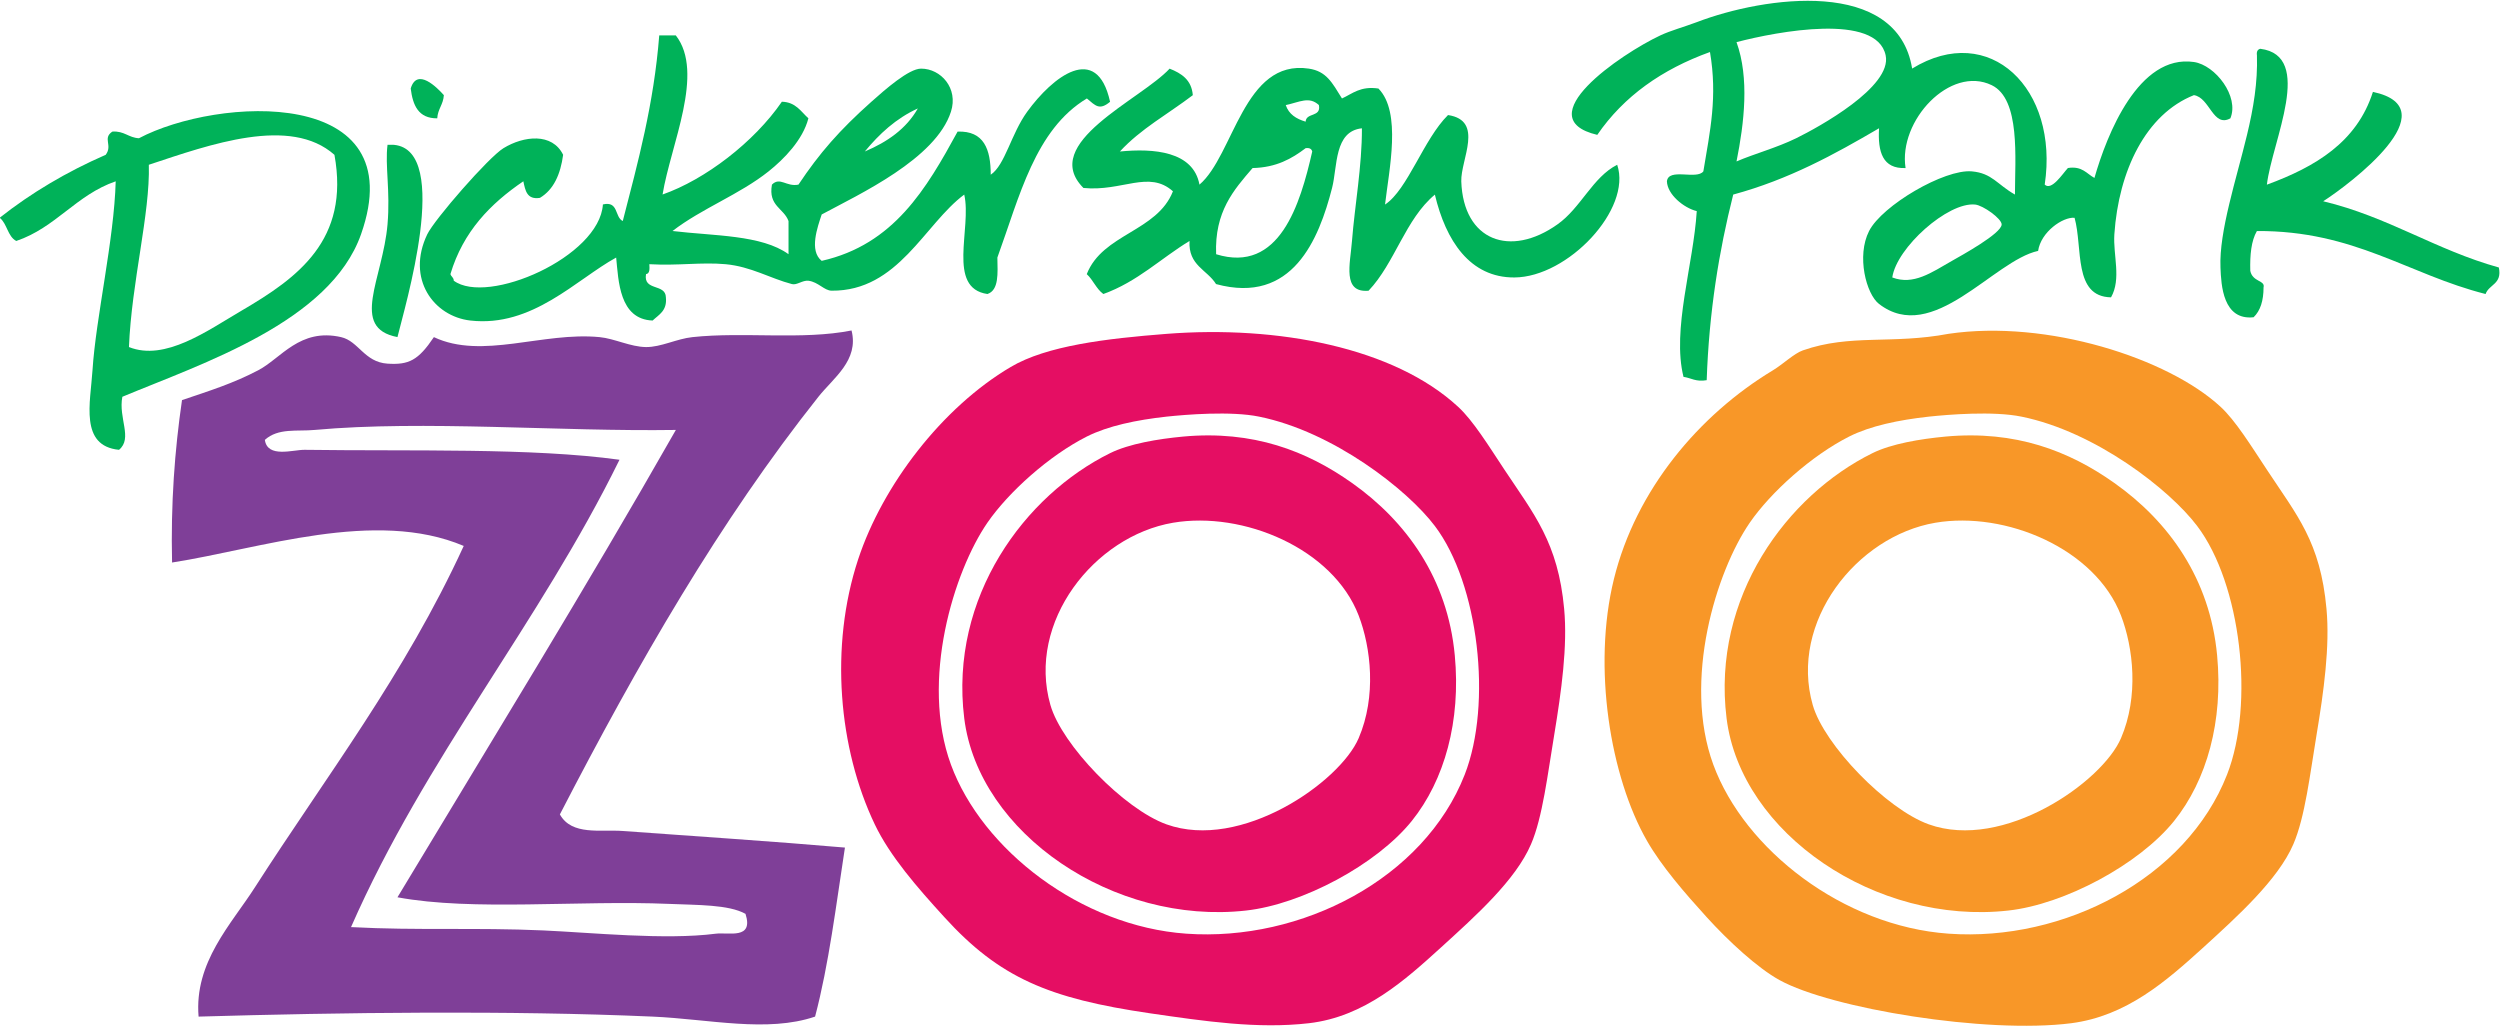
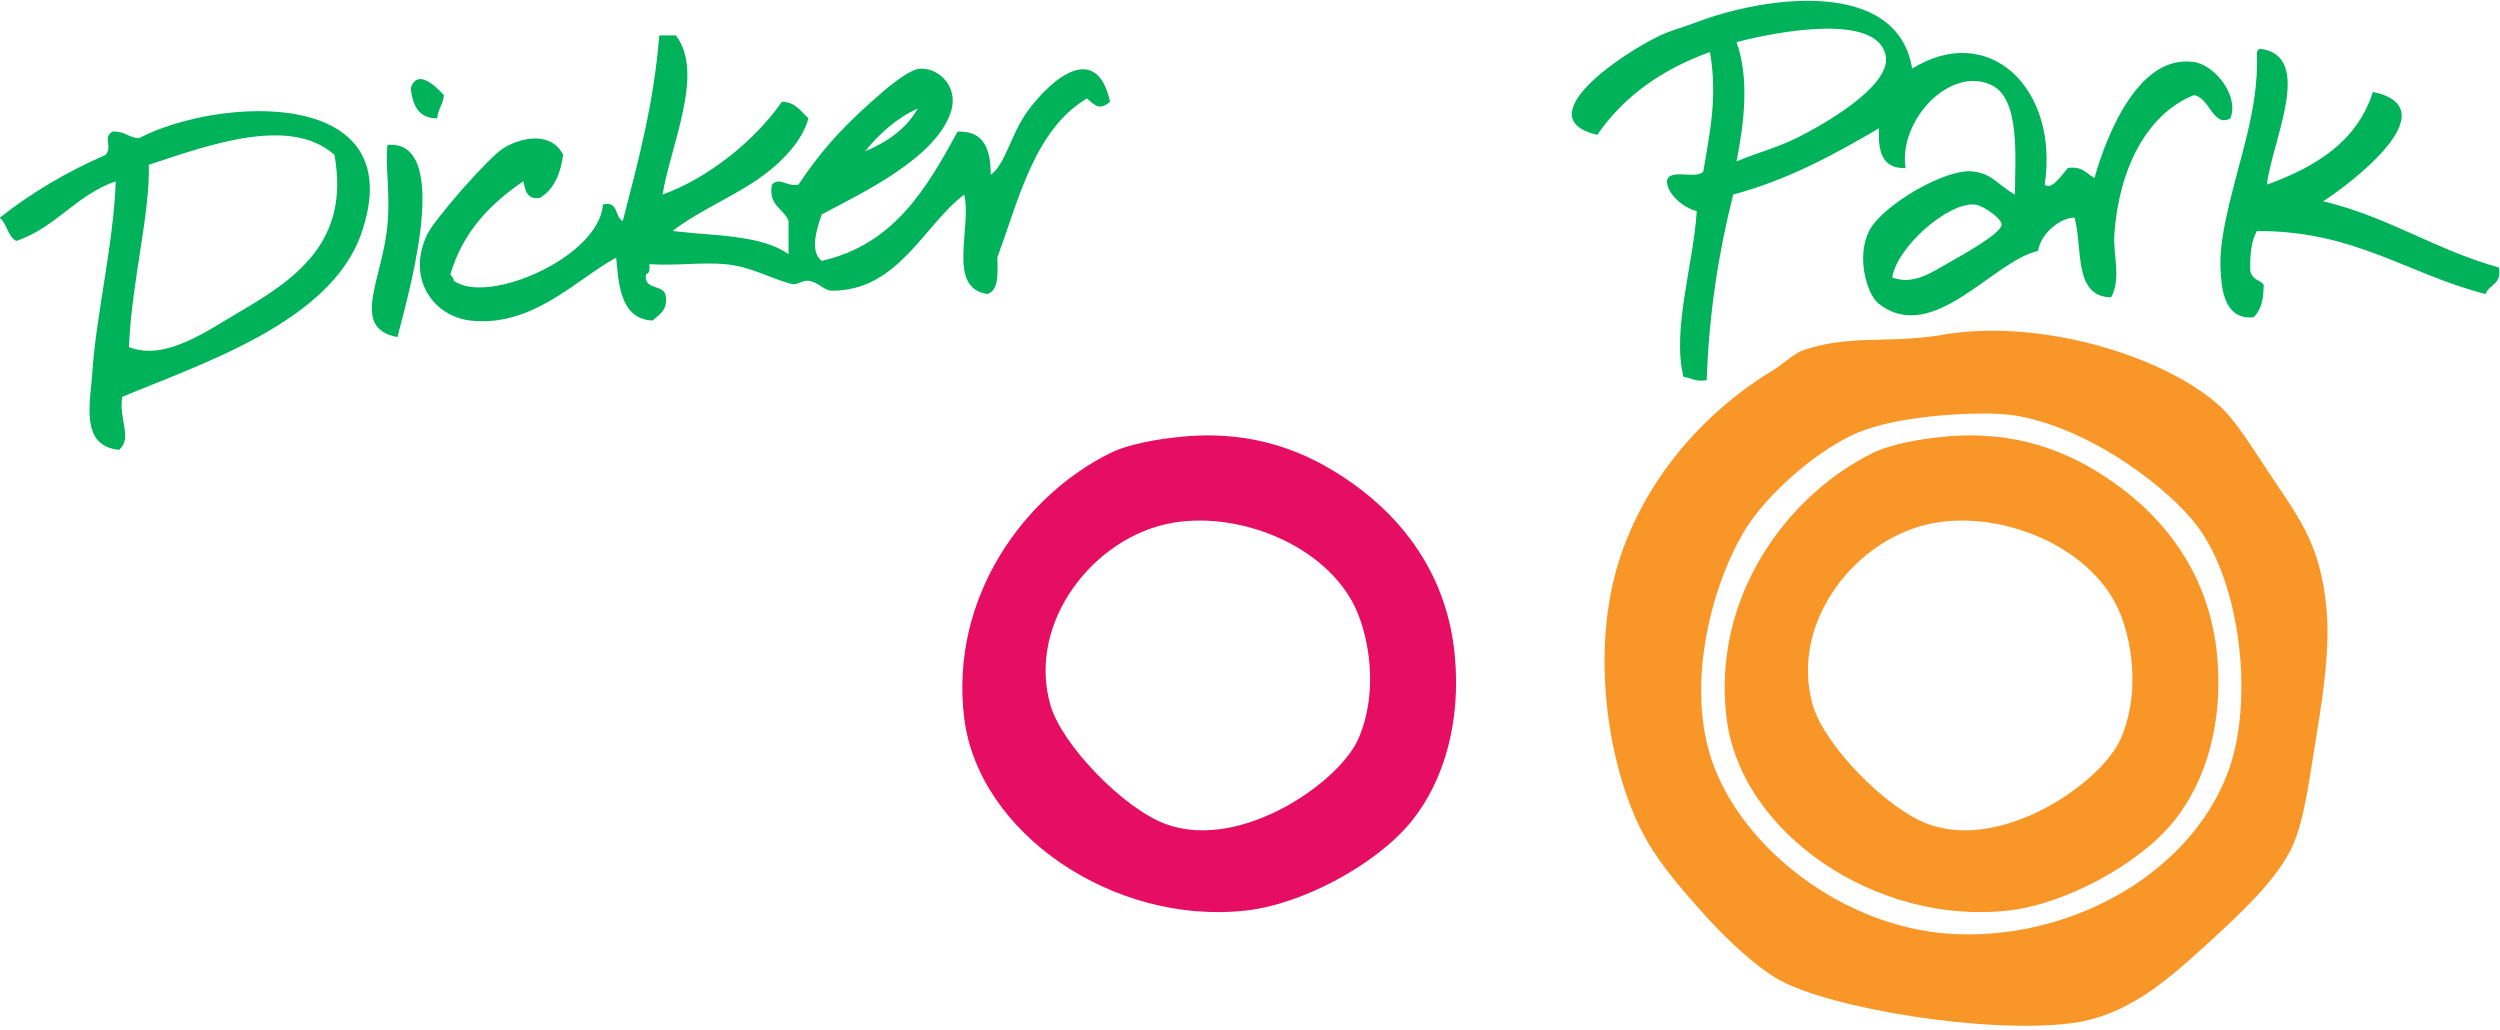
<svg xmlns="http://www.w3.org/2000/svg" version="1.1" id="Layer_1" x="0px" y="0px" viewBox="0 0 691.89 285.09" style="enable-background:new 0 0 691.89 285.09;" xml:space="preserve">
  <style type="text/css"> .st0{fill:#00B259;} .st1{fill:#F89728;} .st2{fill:#E50E63;} .st3{fill:#7F3F98;} </style>
  <g id="XMLID_2_">
    <g>
      <path class="st0" d="M691.57,74.03c0.96,4.66-2.71,4.62-3.67,7.34c-21.48-5.43-36.23-17.58-63.29-17.43 c-1.57,2.71-1.95,6.61-1.83,11.01c0.61,3.13,4.2,2.6,3.67,4.59c0,3.67-0.88,6.46-2.75,8.26c-8.49,0.92-8.98-8.87-9.17-13.76 c-0.42-9.98,4.43-24.58,7.34-36.69c1.8-7.49,2.98-14.52,2.75-22.02c-0.15-1.07,0.19-1.64,0.92-1.83 c15.1,1.91,3.25,25.53,1.83,37.61c13.42-4.93,24.92-11.77,29.35-25.68c21.48,4.59-6.5,25.61-13.76,30.27 C660.95,60,674.1,69.18,691.57,74.03z" />
      <path class="st1" d="M643.87,168.51c0.96,10.32-0.73,22.74-2.75,34.86c-1.8,10.78-3.17,22.74-6.42,30.27 c-4.24,9.86-15.67,20.14-24.77,28.44c-10.47,9.52-21.4,19.11-36.69,21.1c-23.62,3.02-66.5-4.09-80.72-11.92 c-6.12-3.36-14.18-10.82-20.18-17.43c-6.04-6.65-12.5-14.1-16.51-21.1c-10.17-17.7-15.17-48.08-9.17-72.47 c6.08-24.69,23.54-45.44,44.03-57.79c2.71-1.64,5.85-4.66,8.26-5.5c13.22-4.62,24.58-1.61,40.36-4.59 c27.25-4.01,60.7,6.77,75.22,20.18c4.13,3.78,8.48,10.85,12.84,17.43C635.69,142.64,642.19,149.94,643.87,168.51z M616.35,214.38 c7.68-19.65,3.86-52.78-8.26-68.8c-7.61-10.09-28.13-26.11-48.62-30.27c-7.84-1.61-20.33-0.57-25.68,0 c-8.33,0.92-16.17,2.56-22.01,5.5c-10.43,5.27-21.67,15.37-27.52,23.85c-9.25,13.45-18.65,43.61-10.09,66.96 c8.64,23.51,35.93,44.72,65.13,46.78C571.17,260.67,605.11,243.12,616.35,214.38z" />
      <path class="st0" d="M607.18,17.16c5.96,0.88,12.61,9.56,10.09,15.59c-4.82,2.64-5.66-5.73-10.09-6.42 c-13.3,5.27-20.83,20.91-22.02,38.53c-0.38,5.77,1.99,12.31-0.92,17.43c-10.51-0.19-7.76-13.64-10.09-22.02 c-3.29-0.27-9.33,3.94-10.09,9.17c-12.38,2.68-29.12,26.18-44.03,14.68c-3.55-2.75-6.27-13.26-2.75-20.18 c3.59-7.07,20.87-17.2,28.44-16.51c5.62,0.5,7,3.63,11.93,6.42c0-9.94,1.57-26.41-6.42-30.27c-11.5-5.58-25.91,9.82-23.85,22.93 c-6.38,0.27-7.72-4.51-7.34-11.01c-12.34,7.22-24.96,14.18-40.36,18.35c-3.94,15.63-6.69,32.45-7.34,51.37 c-2.98,0.53-4.28-0.61-6.42-0.92c-3.25-13.03,2.75-31.07,3.67-45.87c-3.59-0.88-8.14-4.59-8.26-8.26 c0.46-3.82,8.26-0.31,10.09-2.75c1.87-11.28,3.94-20.6,1.83-33.02c-13.26,4.78-23.85,12.23-31.19,22.93 c-19.49-4.62,6.46-22.36,17.43-27.52c2.83-1.34,6.65-2.37,10.09-3.67c18.8-7.19,55.5-12.38,59.62,12.84 c21.48-13.19,40.67,5.66,36.69,32.11c1.87,1.83,4.93-2.98,6.42-4.59c3.97-0.61,5.16,1.57,7.34,2.75 C583.1,37.19,591.89,14.94,607.18,17.16z M553.97,62.11c0-1.6-5.12-5.27-7.34-5.5c-7.53-0.76-21.75,11.93-22.93,20.18 c5.85,2.22,10.82-1.34,16.51-4.59C542.62,70.82,553.97,64.63,553.97,62.11z M497.1,38.26c6.23-3.06,26.6-14.22,24.77-22.93 c-2.48-11.81-29.85-6.65-41.28-3.67c3.59,9.94,2.14,22.32,0,33.02C485.56,42.54,491.64,40.93,497.1,38.26z" />
      <path class="st1" d="M613.6,181.36c1.72,18.23-2.83,34.55-11.92,45.87c-9.71,12.04-30.31,23.05-45.87,24.77 c-36.5,4.09-74-21.29-77.97-53.2c-4.17-33.6,16.82-61.77,40.36-73.38c5.24-2.6,13.26-3.94,20.18-4.59 c19.42-1.8,34.28,3.98,46.78,12.84C600.22,144.32,611.61,160.14,613.6,181.36z M587,204.29c4.97-11.58,3.4-25.07,0-33.94 c-7.11-18.54-31.99-28.97-51.37-25.68c-21.82,3.71-40.51,27.48-33.94,50.45c3.17,11.08,20.41,28.82,32.11,33.02 C554.39,235.55,581.76,216.52,587,204.29z" />
-       <path class="st0" d="M447.57,45.6c4.13,12.31-13.68,31.11-28.44,31.19c-12.31,0.08-19-10.2-22.02-22.93 c-8.18,6.8-11.05,18.92-18.35,26.6c-7.34,0.65-5.08-7.42-4.59-13.76c0.76-9.75,2.79-20.75,2.75-31.19 c-7.72,0.8-6.73,10.55-8.26,16.51c-3.63,14.14-10.93,32.37-32.11,26.6c-2.45-3.98-7.72-5.12-7.34-11.93 c-7.99,4.85-14.41,11.28-23.85,14.68c-1.95-1.41-2.83-3.9-4.59-5.5c4.4-11.2,19.45-11.73,23.85-22.93 c-6.69-5.96-14.06,0.15-24.77-0.92c-12.31-12.38,15.86-24.39,23.85-33.02c3.29,1.3,6.08,3.1,6.42,7.34 c-6.77,5.16-14.49,9.36-20.18,15.59c9.33-0.92,20.33-0.08,22.02,9.17c9.52-8.1,12.23-34.82,30.27-32.11 c4.85,0.73,6.42,3.82,9.17,8.26c2.94-1.34,5.08-3.48,10.09-2.75c6.46,6.54,2.94,22.44,1.83,32.11 c6.27-4.13,10.66-18.08,17.43-24.77c10.09,1.53,3.48,12.31,3.67,18.35c0.57,16.47,13.57,21.17,26.6,11.92 C437.51,57.56,440.76,49.04,447.57,45.6z M361.34,33.67c0.15-2.6,4.36-1.15,3.67-4.59c-2.71-2.52-5.35-0.8-9.17,0 C356.68,31.61,358.74,32.91,361.34,33.67z M363.17,41.93c-0.19-0.73-0.76-1.07-1.83-0.92c-3.82,2.9-8.1,5.35-14.68,5.5 c-5.24,6.08-10.55,12.08-10.09,23.85C354.11,75.79,359.85,56.53,363.17,41.93z" />
-       <path class="st2" d="M432.89,168.51c0.96,10.28-0.73,22.59-2.75,34.86c-1.8,10.74-3.21,22.86-6.42,30.27 c-4.28,9.98-15.37,19.88-24.77,28.44c-10.09,9.17-21.25,19.3-36.69,21.1c-14.22,1.64-28.82-0.54-44.03-2.75 c-27.98-4.09-41.62-9.82-56.87-26.6c-7.57-8.29-15.06-16.89-19.26-25.68c-10.01-20.95-12.57-49.19-4.59-73.38 c6.77-20.49,23.2-41.97,42.2-53.2c9.98-5.92,26.49-7.87,43.11-9.17c30.92-2.41,63.03,3.82,80.72,20.18 c4.13,3.78,8.41,10.74,12.84,17.43C424.52,142.29,431.21,150.17,432.89,168.51z M405.37,214.38c7.68-19.65,3.86-52.78-8.26-68.8 c-7.61-10.09-28.13-26.11-48.62-30.27c-7.83-1.61-20.33-0.57-25.68,0c-8.33,0.92-16.17,2.56-22.02,5.5 c-10.43,5.27-21.67,15.37-27.52,23.85c-9.25,13.45-18.65,43.61-10.09,66.96c8.64,23.51,35.93,44.72,65.13,46.78 C360.19,260.67,394.13,243.12,405.37,214.38z" />
      <path class="st2" d="M402.62,181.36c1.72,18.23-2.83,34.55-11.92,45.87c-9.71,12.04-30.31,23.05-45.87,24.77 c-36.5,4.09-74-21.29-77.97-53.2c-4.17-33.6,16.82-61.77,40.36-73.38c5.24-2.6,13.26-3.94,20.18-4.59 c19.42-1.8,34.28,3.98,46.78,12.84C389.24,144.32,400.63,160.14,402.62,181.36z M376.02,204.29c4.97-11.58,3.4-25.07,0-33.94 c-7.11-18.54-31.99-28.97-51.37-25.68c-21.82,3.71-40.51,27.48-33.94,50.45c3.17,11.08,20.41,28.82,32.11,33.02 C343.41,235.55,370.78,216.52,376.02,204.29z" />
      <path class="st0" d="M307.22,28.17c-2.94,2.45-4.01,1.11-6.42-0.92c-14.33,8.6-18.65,27.21-24.77,44.03 c0.08,4.36,0.46,9.02-2.75,10.09c-11.35-1.64-4.28-18.23-6.42-27.52c-11.01,8.18-18.27,26.75-36.69,26.6 c-2.03,0-3.71-2.41-6.42-2.75c-1.68-0.19-3.21,1.3-4.59,0.92c-6-1.57-11.31-4.85-18.35-5.5c-6.69-0.61-13.11,0.46-21.1,0 c0.08,1.3,0.15,2.6-0.92,2.75c-0.8,4.78,5.43,2.52,5.5,6.42c0.38,3.75-1.95,4.78-3.67,6.42c-9.25-0.34-9.44-11.05-10.09-17.43 c-11.08,6.08-23.2,19.38-40.36,17.43c-10.13-1.15-17.81-11.54-11.93-23.85c1.99-4.13,17.01-21.37,21.1-23.85 c5.62-3.44,13.49-4.32,16.51,1.83c-0.73,5.39-2.6,9.63-6.42,11.92c-3.63,0.57-4.05-2.06-4.59-4.59 c-9.1,6.19-16.66,13.91-20.18,25.68c0.19,0.73,0.92,0.92,0.92,1.83c9.33,6.92,40.32-6.57,41.28-21.1c4.4-1.03,3.21,3.52,5.5,4.59 c4.2-16.28,8.6-32.37,10.09-51.37c1.53,0,3.06,0,4.59,0c8.06,10.36-1.41,30.23-3.67,44.03c11.77-4.13,25.3-14.45,33.02-25.68 c3.86,0.11,5.24,2.71,7.34,4.59c-1.53,5.96-6.73,11.27-11.01,14.68c-8.06,6.42-18.46,10.24-26.6,16.51 c11.47,1.38,24.65,1.03,32.11,6.42c0-3.06,0-6.12,0-9.17c-1.3-3.59-5.66-4.13-4.59-10.09c2.26-2.25,3.98,0.69,7.34,0 c5.81-8.71,11.35-15.06,20.18-22.93c3.82-3.4,10.36-9.17,13.76-9.17c5.47,0,10.36,5.43,8.26,11.92 c-4.2,13.07-25.34,22.82-35.77,28.44c-1.15,3.48-3.55,10.05,0,12.84c19.95-4.51,28.97-19.95,37.61-35.77 c7.3-0.27,9.17,4.89,9.17,11.93c3.98-2.68,5.62-11.28,10.09-17.43C291.24,21.33,303.55,11.5,307.22,28.17z M239.34,41.93 c6.23-2.64,11.47-6.27,14.68-11.92C247.94,32.79,243.35,37.07,239.34,41.93z" />
-       <path class="st3" d="M235.67,91.46c2.1,8.26-5.05,13.15-9.17,18.35c-27.29,34.36-49.96,73.81-71.55,115.58 c3.29,5.92,11.24,4.13,17.43,4.59c18.35,1.34,42.54,2.94,61.46,4.59c-2.45,15.9-4.43,32.26-8.26,46.78 c-13.26,4.51-29.35,0.69-44.95,0c-39.98-1.76-86.04-1.15-125.67,0c-1.26-15.06,9.06-25.57,15.59-35.78 c19.65-30.65,41.43-58.82,57.79-94.48c-24.54-10.4-56.38,0.8-80.72,4.59c-0.38-16.28,0.73-31.07,2.75-44.95 c7.57-2.56,14.18-4.62,21.1-8.26c6.31-3.29,11.5-11.77,22.93-9.17c4.85,1.11,6.42,6.92,12.84,7.34c5.92,0.38,8.52-0.92,12.84-7.34 c13.38,6.31,30.08-1.53,45.87,0c4.05,0.38,8.56,2.71,12.84,2.75c4.13,0.04,8.48-2.29,12.84-2.75 C205.93,91.77,221.98,94.17,235.67,91.46z M198.06,258.41c3.55-0.46,10.59,1.72,8.26-5.5c-4.7-2.6-13.3-2.41-21.1-2.75 c-24.96-1.07-54.31,2.06-75.22-1.83c25.84-42.96,52.1-85.5,77.05-129.34c-31.99,0.5-69.72-2.75-99.99,0 c-4.85,0.46-10.05-0.61-13.76,2.75c0.73,5.12,7.8,2.71,11.01,2.75c29.62,0.42,62.84-0.61,87.14,2.75 c-22.36,45.52-53.59,82.18-74.3,129.34c18.58,0.99,34.4,0.08,53.2,0.92C163.74,258.1,184.07,260.21,198.06,258.41z" />
      <path class="st0" d="M122.84,26.33c-0.15,2.6-1.68,3.82-1.83,6.42c-5.24,0.04-6.77-3.63-7.34-8.26 C115.42,18.61,120.97,24.23,122.84,26.33z" />
      <path class="st0" d="M109.08,40.09c16.01,1.6,2.87,45.1,0.92,53.2c-13.3-2.52-4.05-16.09-2.75-31.19c0.8-9.4-0.73-16.21,0-22.02 C107.86,40.13,108.47,40.02,109.08,40.09z" />
      <path class="st0" d="M38.45,38.26c21.71-11.47,76.02-14.64,61.46,26.6c-8.56,24.23-43.88,35.7-66.05,44.95 c-1.15,5.96,2.94,11.47-0.92,14.68c-10.97-1.07-7.91-13.07-7.34-22.02c0.92-14.49,6-36.23,6.42-52.29 c-10.93,3.75-16.55,12.8-27.52,16.51c-2.41-1.26-2.52-4.82-4.59-6.42c8.71-6.88,18.5-12.69,29.35-17.43 c1.99-2.68-0.96-4.55,1.83-6.42C34.4,36.19,35.54,38.1,38.45,38.26z M66.88,85.96c15.56-9.1,29.97-19.53,25.68-43.11 c-12.23-10.85-34.4-2.87-51.37,2.75c0.38,13.49-4.78,32.49-5.5,50.45C45.71,100.06,57.4,91.5,66.88,85.96z" />
    </g>
    <g> </g>
  </g>
</svg>